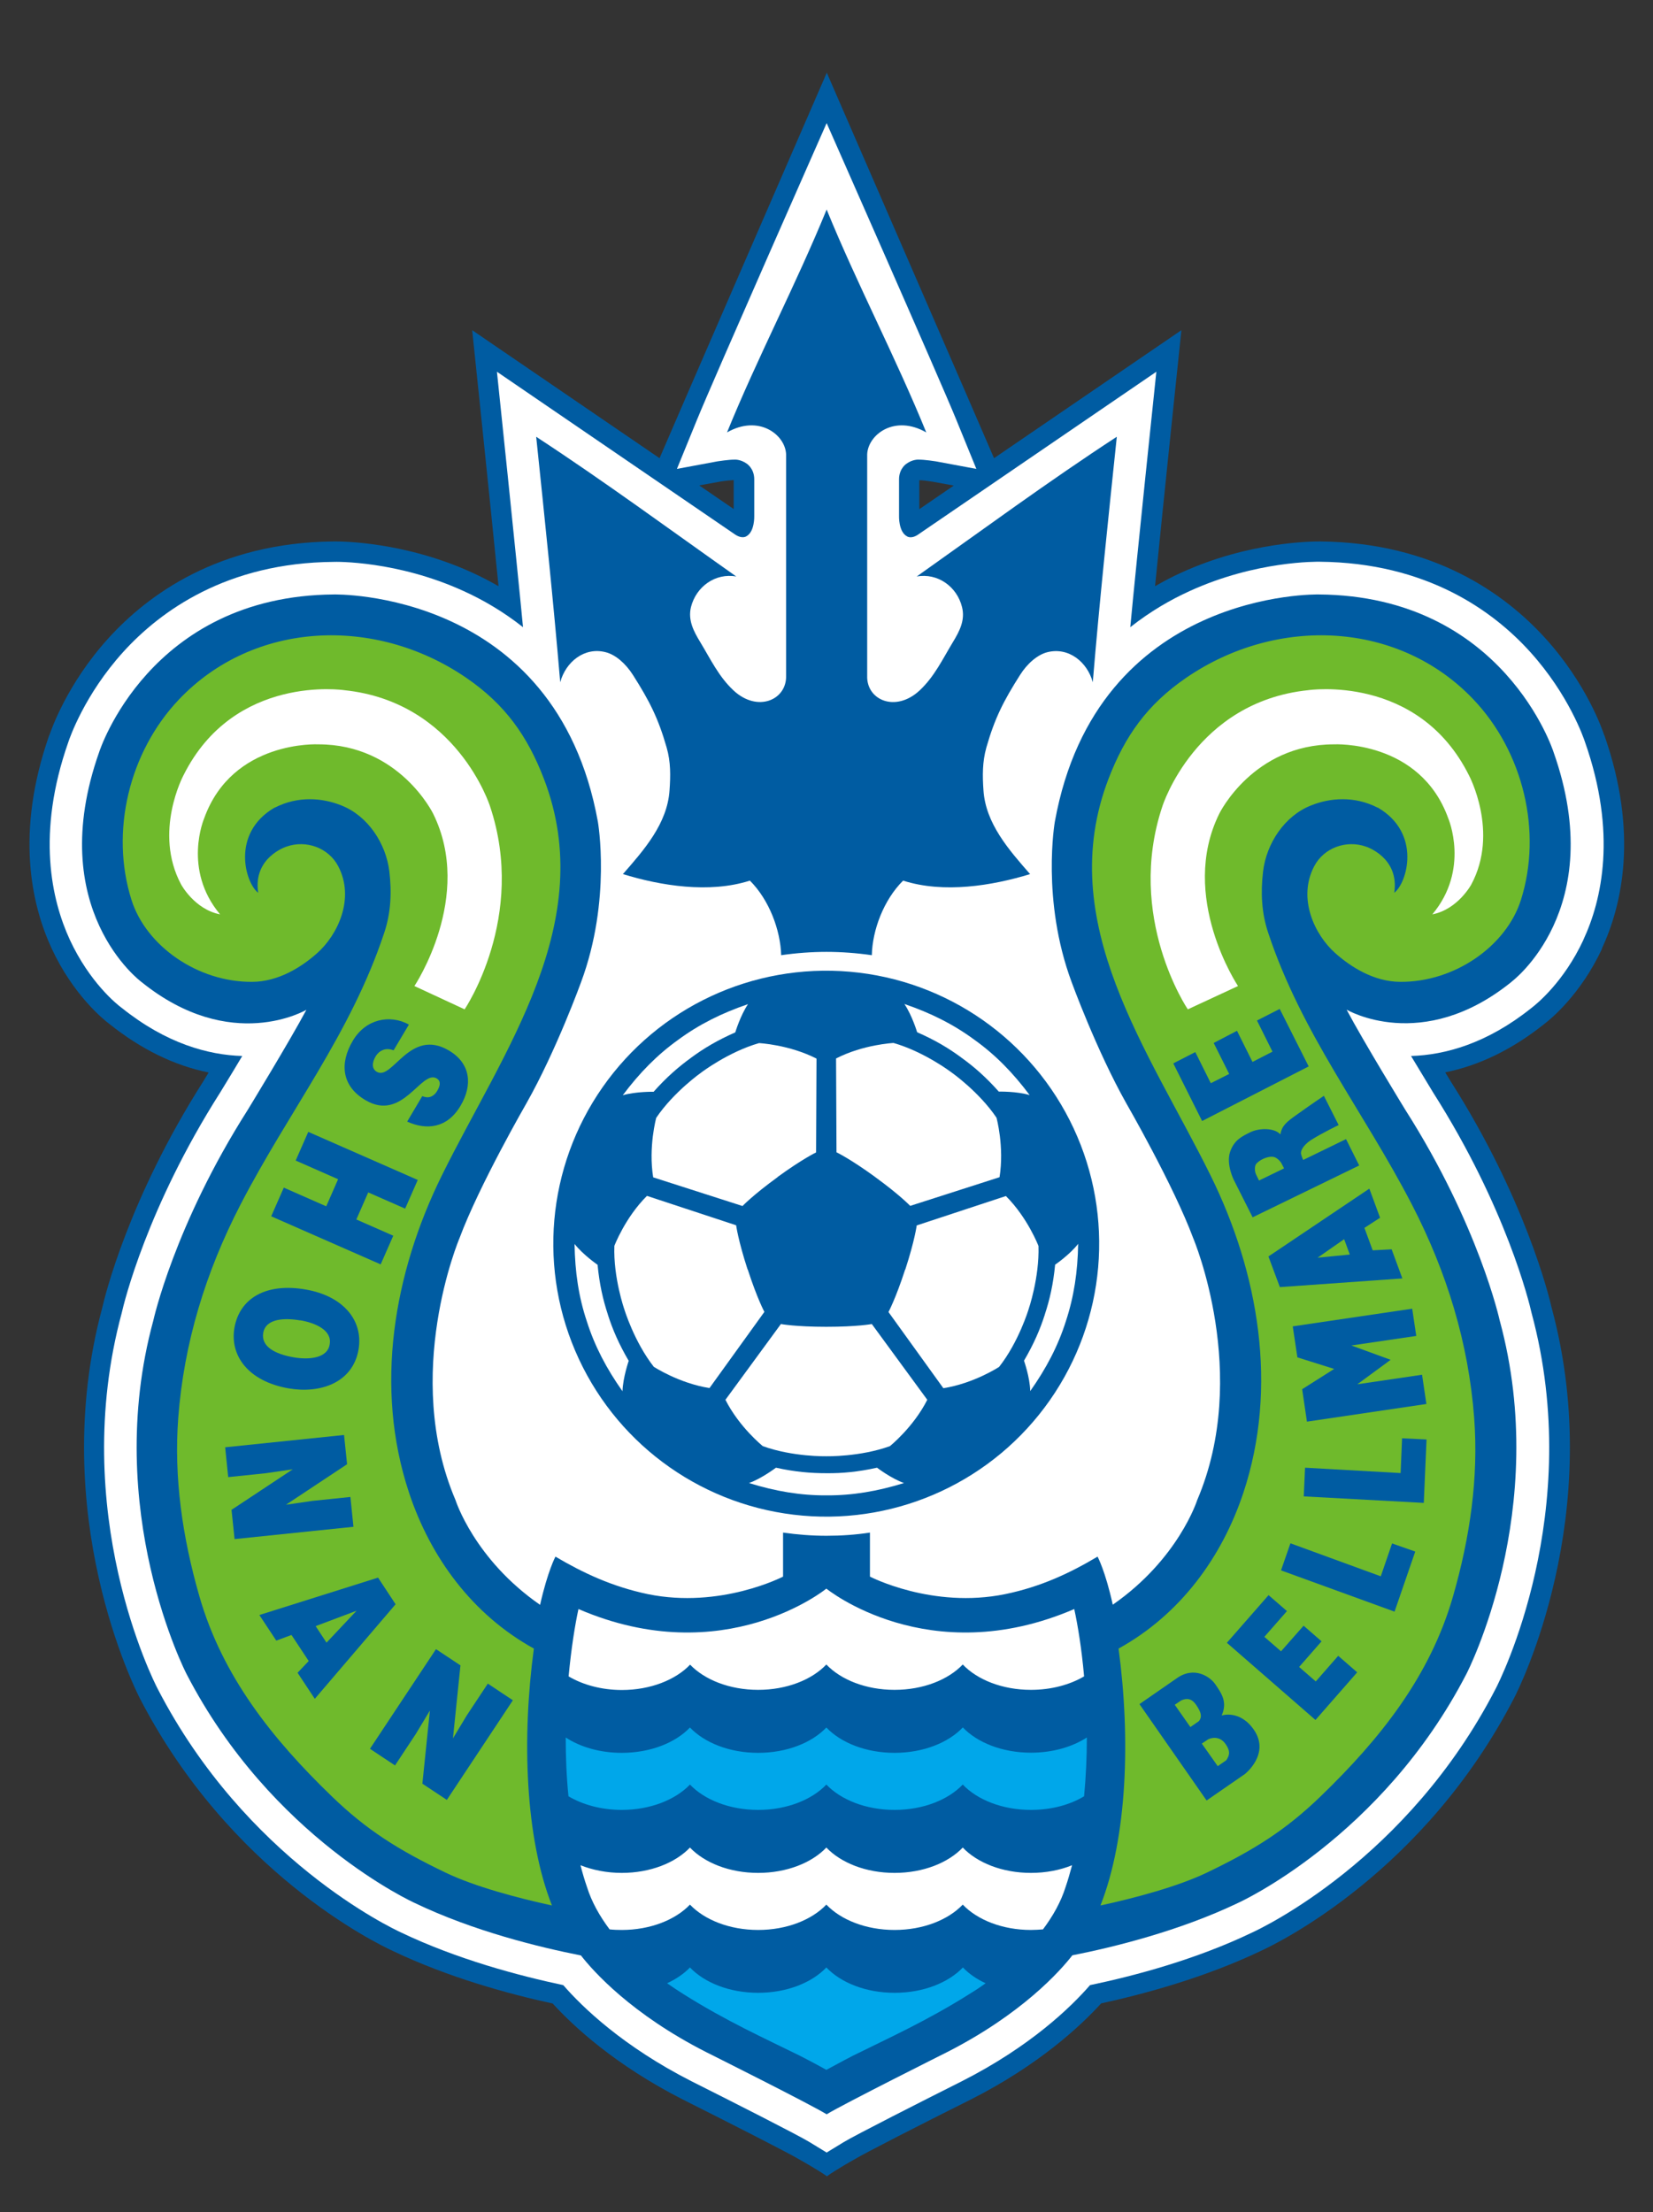
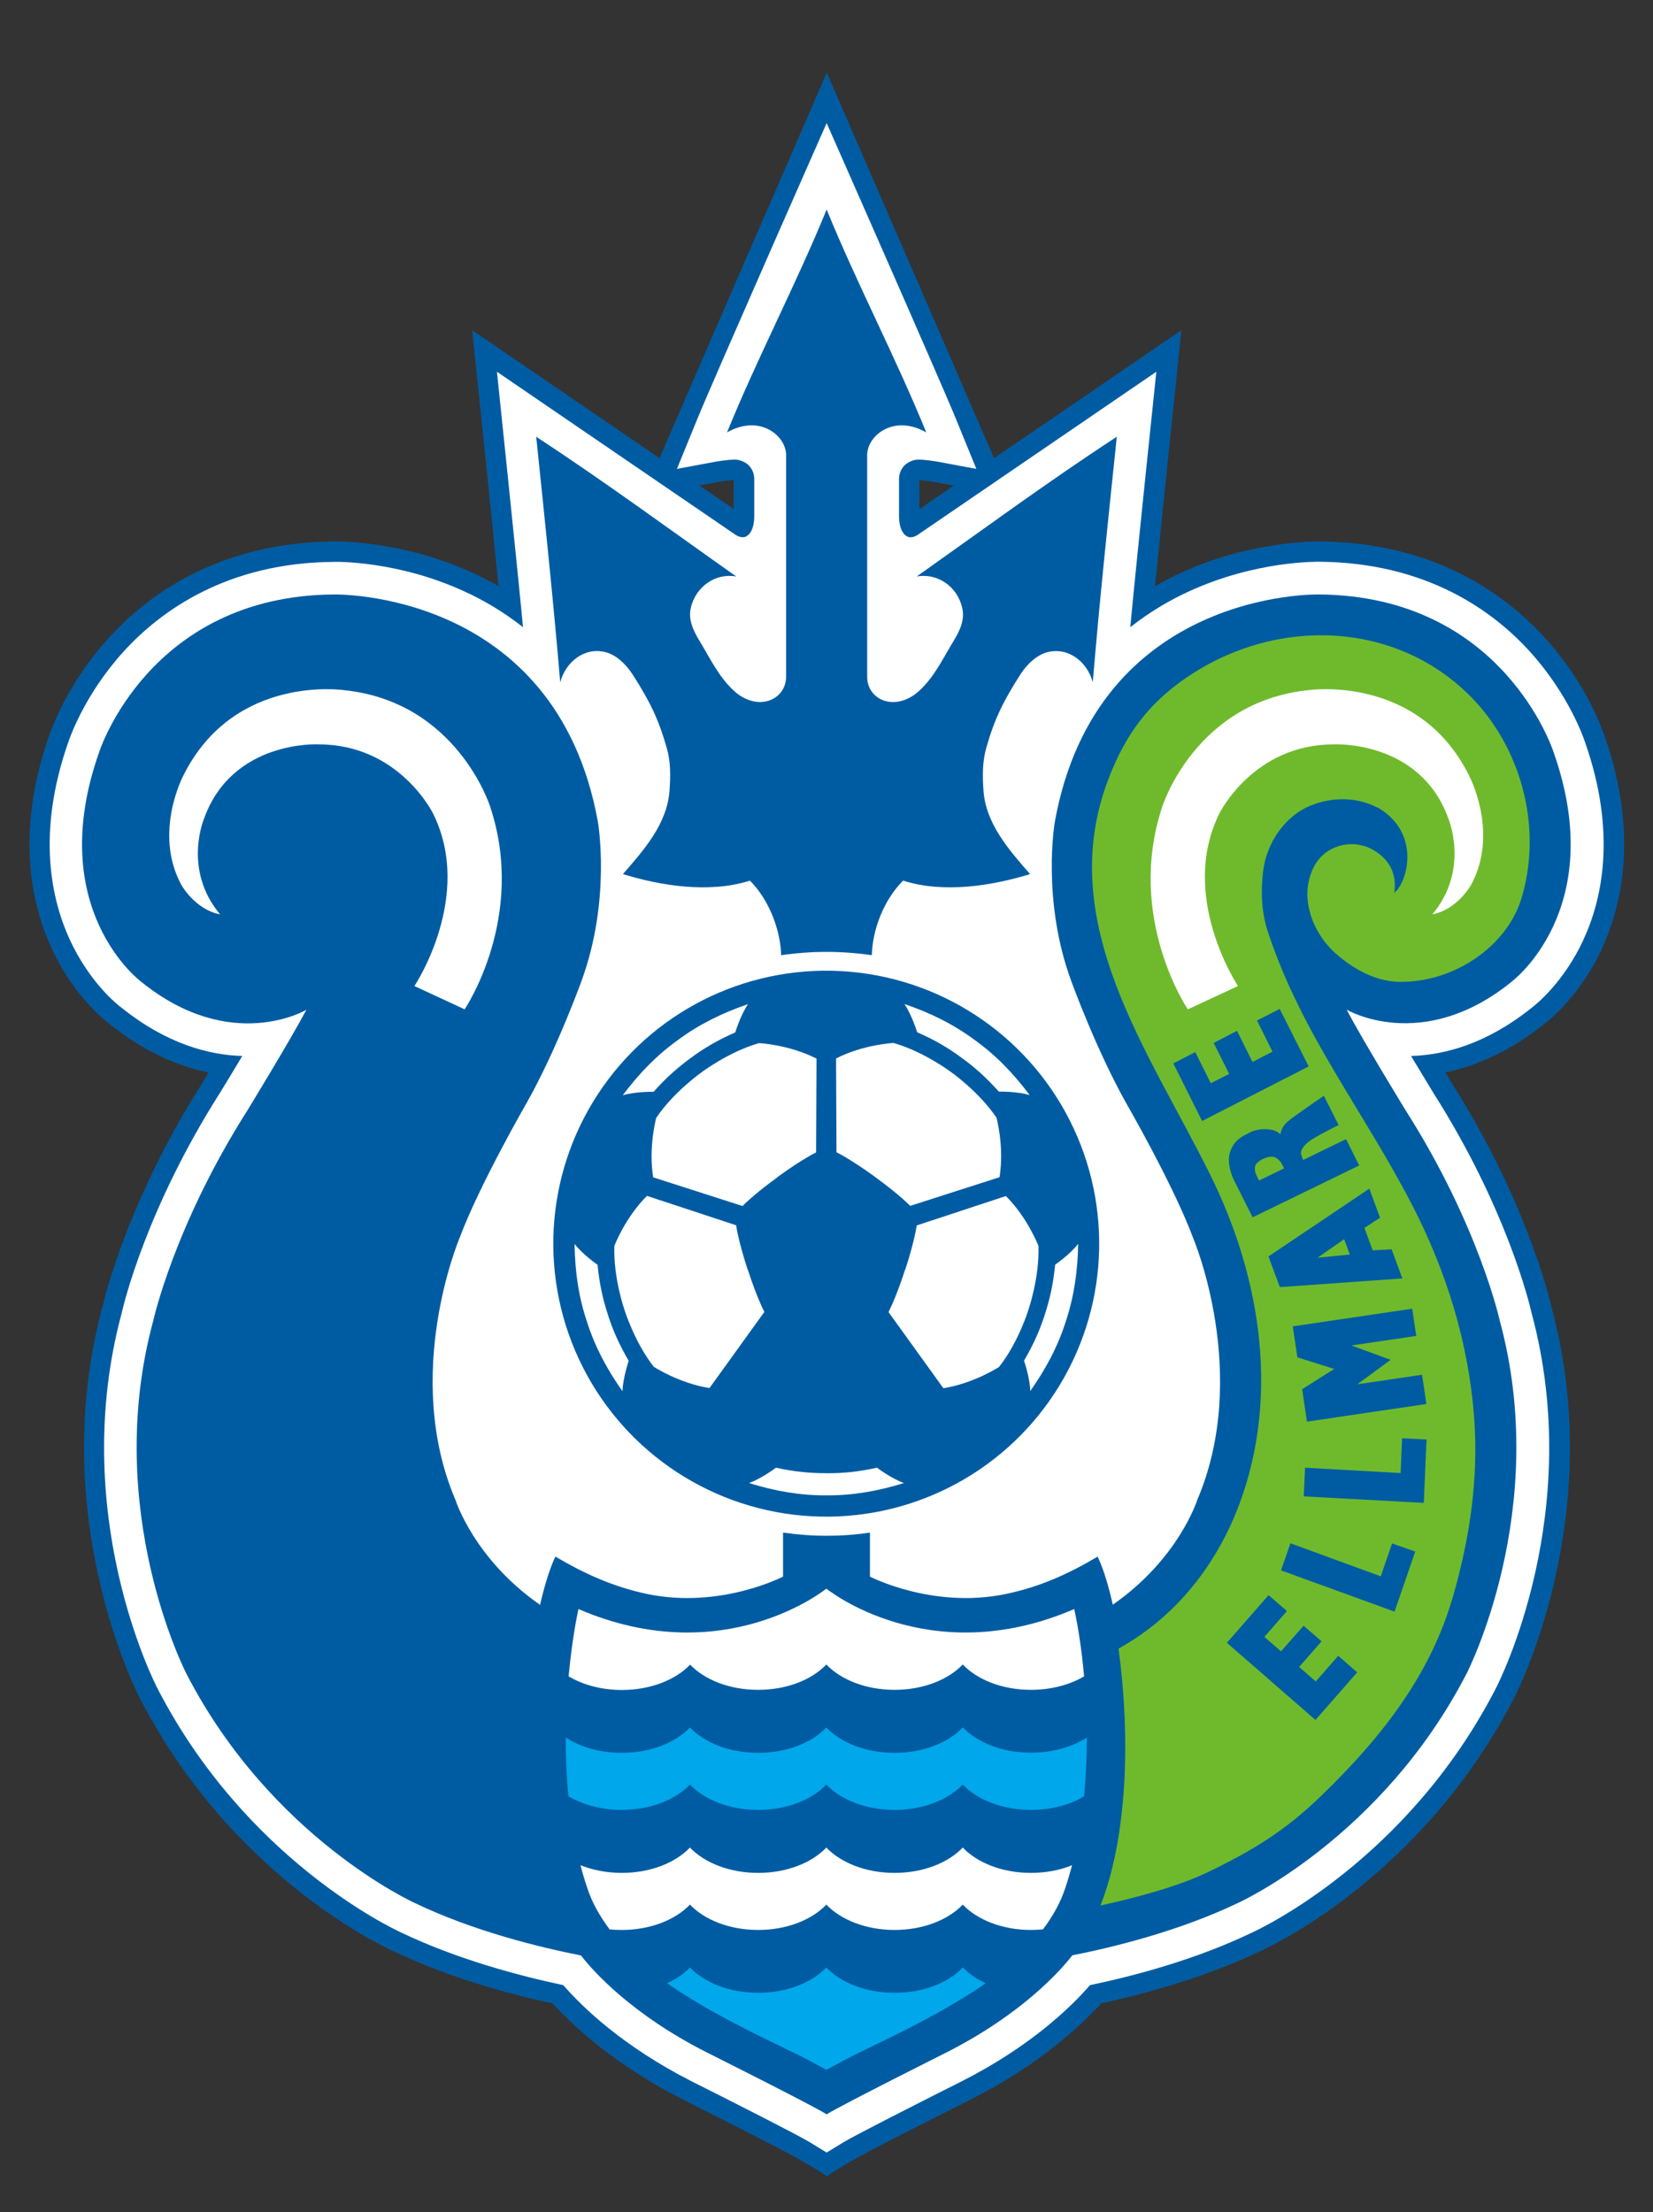
<svg xmlns="http://www.w3.org/2000/svg" id="_レイヤー_2" viewBox="0 0 114.16 152.75">
  <rect x="0" y="0" width="114.16" height="152.75" fill="#333333" stroke="none" />
  <defs>
    <style>.cls-1{fill:none;}.cls-2{fill:#005ca2;}.cls-3{fill:#fff;}.cls-4{fill:#00a7ea;}.cls-5{fill:#6fba2c;}</style>
  </defs>
  <g id="_マーク等">
    <path class="cls-1" d="m112.44,66.34c1.54-3.31,2.83-8.8.26-16.17h0s0-.02,0-.02c-.23-.69-1.45-4.06-4.5-7.43-2.76-3.04-7.54-6.62-15-7.24v-.1s-2,0-2,0h-.04,0c-.07,0-.16,0-.27,0h-1.68s-.01.04-.02.1c-1.71.16-4.27.58-7.08,1.67l1.46-14.15.44-4.29s-3.56,2.43-3.56,2.43l-10.94,7.47c-2.5-5.78-9.05-20.84-10.59-24.4l-1.83-4.22-1.83,4.22c-1.54,3.56-8.09,18.62-10.59,24.4l-10.94-7.47-3.56-2.44.45,4.29,1.46,14.15c-2.78-1.08-5.33-1.5-7.04-1.66v-.1h-1.8c-.05,0-.09,0-.13,0h-.09c-.05,0-.07,0-.07,0l-1.95.04s0,.02,0,.06c-7.47.61-12.25,4.2-15.01,7.24-3.02,3.33-4.24,6.66-4.49,7.4,0,.02-.01.04-.02.05h0c-2.57,7.36-1.28,12.85.26,16.17,1.65,3.55,3.94,5.47,4.6,5.97,1.58,1.27,3.26,2.24,4.99,2.92-4.55,7.64-6.08,13.91-6.25,14.64-4.02,14.94,2.49,27.78,2.77,28.32,6.53,12.64,17.23,17.81,18.43,18.35,3.77,1.81,7.87,2.95,10.84,3.63,1.77,1.85,4.69,4.34,9.1,6.58,4.18,2.09,7.46,3.79,7.91,4.06.32.18.66.38.97.56l2,1.38,2.01-1.37c.3-.18.62-.37.9-.52.52-.32,3.8-2.01,7.97-4.1,4.42-2.25,7.34-4.74,9.11-6.59,2.96-.67,7.06-1.82,10.87-3.64,1.17-.53,11.86-5.69,18.39-18.34.28-.54,6.79-13.38,2.75-28.39-.15-.66-1.67-6.91-6.23-14.57,1.74-.68,3.42-1.66,5.04-2.95.62-.47,2.92-2.39,4.56-5.94Z" />
    <path class="cls-2" d="m49.77,33.25c.3-.05.7-.09.9-.1v2l-2.38-1.63,1.48-.27Zm60.86,32.25c1.39-2.99,2.54-7.97.17-14.73v.03c-.11-.36-1.21-3.57-4.08-6.73-2.73-3.01-7.63-6.6-15.52-6.68h0s0,0-.01,0h0s-.01,0-.03,0h0s0,0,0,0h0c-.58,0-4.91.02-9.57,2.15-.62.28-1.23.6-1.82.94.55-5.56,1.82-17.68,1.82-17.68l-12.94,8.84c-.15-.38-11.55-26.62-11.55-26.62,0,0-11.4,26.24-11.55,26.62l-12.94-8.84s1.27,12.13,1.82,17.68c-.59-.34-1.19-.65-1.82-.94-4.67-2.13-9-2.16-9.57-2.15h0s0,0,0,0h0s-.02,0-.02,0h0s0,0-.01,0h0c-7.89.08-12.79,3.67-15.52,6.68-2.87,3.16-3.97,6.37-4.09,6.73v-.03c-2.37,6.77-1.21,11.75.17,14.73,1.49,3.21,3.58,4.91,4,5.22,2.18,1.74,4.47,2.86,6.84,3.34l-.39.64c-5.12,8.05-6.77,14.77-6.96,15.61-3.84,14.27,2.33,26.44,2.59,26.95,6.22,12.04,16.31,16.92,17.48,17.46,3.85,1.84,8.04,2.98,11.04,3.63,1.44,1.58,4.32,4.25,8.97,6.62,3.47,1.74,7.43,3.76,8.05,4.14,0,0,1.31.73,1.92,1.17h0s0,0,0,0c0,0,0,0,0,0h0c.61-.45,1.92-1.18,1.92-1.18.62-.38,4.58-2.41,8.05-4.14,4.65-2.36,7.53-5.04,8.97-6.62,2.99-.65,7.19-1.79,11.04-3.63,1.17-.54,11.26-5.42,17.48-17.46.27-.51,6.44-12.68,2.59-26.95-.19-.84-1.84-7.56-6.96-15.61l-.39-.64c2.37-.48,4.66-1.6,6.84-3.34.41-.31,2.51-2.01,4-5.22Zm-44.76-31.97l-2.38,1.63v-2c.2,0,.6.05.9.1l1.48.27Z" />
    <path class="cls-3" d="m109.35,64.9c1.28-2.75,2.33-7.36.11-13.67-.09-.27-1.11-3.26-3.79-6.22-2.54-2.81-7.13-6.16-14.55-6.22h.04c-.18,0-4.4-.08-9.01,2.03-1.3.59-2.71,1.4-4.09,2.49.4-4.34,1.8-17.64,1.8-17.64l-16.39,11.2c-.54.4-.84.16-.84.16-.58-.32-.54-1.4-.54-1.4v-2.53c0-.77.53-1.09.53-1.09.41-.29.79-.27.79-.27.42-.01,1.23.12,1.23.12l2.79.52-1.38-3.38c-1.09-2.68-8.96-20.5-8.96-20.5,0,0-7.87,17.82-8.96,20.5l-1.38,3.38,2.79-.52s.81-.13,1.23-.12c0,0,.38-.02.79.27,0,0,.53.32.53,1.09v2.53s.04,1.08-.54,1.4c0,0-.3.23-.84-.16l-16.39-11.2s1.39,13.3,1.8,17.64c-1.38-1.09-2.79-1.9-4.09-2.49-4.61-2.11-8.84-2.03-9.01-2.02h.04c-7.41.05-12,3.41-14.55,6.22-2.68,2.96-3.7,5.95-3.79,6.22-2.22,6.32-1.16,10.92.11,13.67,1.36,2.92,3.23,4.44,3.58,4.69,3.07,2.46,5.97,3.25,8.32,3.32-.79,1.33-1.46,2.41-1.53,2.53-5.05,7.94-6.64,14.53-6.79,15.2-3.72,13.76,2.22,25.48,2.48,25.97,6.09,11.78,16.17,16.53,16.82,16.83,3.85,1.84,8.08,2.97,11.19,3.63,1.32,1.52,4.12,4.23,8.86,6.64,2.75,1.38,7.39,3.73,8.15,4.2l1.18.72h0s0,0,0,0h0s0,0,0,0l1.18-.72c.77-.47,5.4-2.82,8.15-4.2,4.75-2.41,7.54-5.12,8.86-6.64,3.11-.65,7.34-1.78,11.19-3.63.65-.3,10.74-5.04,16.82-16.83.26-.49,6.2-12.21,2.48-25.97-.15-.68-1.74-7.26-6.79-15.2-.07-.11-.73-1.2-1.53-2.53,2.35-.07,5.25-.86,8.32-3.32.34-.26,2.22-1.77,3.58-4.69Z" />
    <circle class="cls-2" cx="57.07" cy="85.87" r="18.85" transform="translate(-30.96 32.19) rotate(-25.01)" />
    <path class="cls-3" d="m57.07,101.73c-1.08,0-2.17-.09-3.48-.38,0,0-.98.74-1.86,1.06,1.84.57,3.56.86,5.35.85,1.79.01,3.5-.28,5.35-.85-.89-.32-1.86-1.06-1.86-1.06-1.32.29-2.4.39-3.48.38Z" />
    <path class="cls-3" d="m72.16,90.77c-.33,1.03-.76,2.03-1.44,3.19,0,0,.41,1.16.43,2.1,1.11-1.57,1.92-3.12,2.46-4.82.56-1.7.82-3.42.85-5.35-.58.75-1.59,1.44-1.59,1.44-.13,1.34-.37,2.4-.71,3.43Z" />
    <path class="cls-3" d="m66.39,73.03c.88.63,1.7,1.35,2.59,2.35,0,0,1.23-.03,2.13.24-1.15-1.54-2.37-2.79-3.83-3.83-1.44-1.06-3-1.84-4.82-2.46.53.78.88,1.95.88,1.95,1.24.54,2.17,1.1,3.04,1.74Z" />
    <path class="cls-3" d="m47.74,73.03c.87-.64,1.81-1.2,3.04-1.74,0,0,.35-1.17.88-1.95-1.82.62-3.38,1.4-4.82,2.46-1.45,1.04-2.67,2.28-3.83,3.83.9-.26,2.13-.24,2.13-.24.9-1.01,1.72-1.72,2.59-2.35Z" />
    <path class="cls-3" d="m41.98,90.77c-.34-1.03-.58-2.09-.71-3.43,0,0-1.01-.7-1.59-1.44.03,1.93.28,3.65.85,5.35.54,1.7,1.35,3.25,2.46,4.82.03-.94.43-2.1.43-2.1-.68-1.16-1.11-2.16-1.44-3.19Z" />
-     <path class="cls-3" d="m57.07,91.62c-2.13,0-3.14-.19-3.14-.19l-3.83,5.23c.96,1.9,2.58,3.2,2.58,3.2,2.07.75,4.39.7,4.39.7,0,0,2.32.05,4.39-.7,0,0,1.62-1.3,2.58-3.2l-3.83-5.23s-1.01.19-3.14.19Z" />
    <path class="cls-3" d="m62.51,87.67c-.66,2.03-1.15,2.93-1.15,2.93l3.79,5.26c2.11-.33,3.85-1.47,3.85-1.47,1.36-1.73,2.03-3.96,2.03-3.96,0,0,.76-2.19.69-4.39,0,0-.74-1.94-2.25-3.45l-6.16,2.03s-.13,1.02-.79,3.05Z" />
    <path class="cls-3" d="m60.43,81.27c1.72,1.25,2.43,2,2.43,2l6.17-1.98c.34-2.1-.21-4.11-.21-4.11-1.23-1.82-3.14-3.15-3.14-3.15,0,0-1.85-1.4-3.97-2.01,0,0-2.08.1-3.97,1.07l.03,6.48s.93.44,2.65,1.69Z" />
    <path class="cls-3" d="m53.71,81.27c1.72-1.25,2.65-1.69,2.65-1.69l.03-6.48c-1.9-.97-3.97-1.07-3.97-1.07-2.12.61-3.96,2.01-3.96,2.01,0,0-1.91,1.33-3.14,3.15,0,0-.55,2.01-.21,4.11l6.17,1.98s.71-.75,2.43-2Z" />
    <path class="cls-3" d="m51.63,87.66c-.66-2.03-.79-3.05-.79-3.05l-6.16-2.03c-1.51,1.5-2.25,3.45-2.25,3.45-.08,2.2.69,4.39.69,4.39,0,0,.67,2.22,2.03,3.96,0,0,1.74,1.14,3.85,1.47l3.79-5.26s-.49-.9-1.15-2.93Z" />
    <path class="cls-2" d="m57.08,65.73c1.03,0,2.09.08,3.13.23.04-1.74.82-3.82,2.16-5.15,2.81.9,6.16.35,8.77-.45-1.46-1.67-3.07-3.49-3.22-5.79-.07-.99-.08-1.95.2-2.95.58-2.03,1.19-3.22,2.32-5,.52-.83,1.23-1.41,1.88-1.58,1.48-.38,2.77.67,3.15,2.07.47-5.66,1.07-11.3,1.66-16.95-4.71,3.07-9.23,6.4-13.82,9.65,1.44-.26,2.78.69,3.13,2.11.23.91-.18,1.68-.63,2.42-.72,1.19-1.27,2.37-2.29,3.33-1.67,1.56-3.69.67-3.63-1.01v-15.3c.07-1.36,1.9-2.75,4.08-1.5-2.12-5.21-4.75-10.18-6.88-15.39-2.13,5.21-4.76,10.18-6.88,15.39,2.18-1.25,4.01.14,4.08,1.5v15.3c.05,1.67-1.97,2.57-3.64,1.01-1.02-.96-1.57-2.14-2.29-3.33-.45-.74-.86-1.51-.64-2.42.36-1.42,1.69-2.37,3.13-2.11-4.59-3.24-9.11-6.57-13.82-9.65.59,5.65,1.18,11.29,1.66,16.95.38-1.4,1.67-2.46,3.15-2.07.66.17,1.36.76,1.88,1.58,1.13,1.78,1.74,2.97,2.32,5,.29,1,.27,1.97.2,2.95-.15,2.3-1.76,4.12-3.22,5.79,2.6.8,5.96,1.35,8.77.45,1.34,1.34,2.11,3.42,2.16,5.15,1.04-.15,2.09-.23,3.13-.23h0Z" />
    <path class="cls-2" d="m104.37,67.81s6.77-4.99,2.92-15.88c0,0-3.44-10.79-16.21-10.88,0,0-15.32-.37-18.23,15.69,0,0-.95,5.4,1.16,11.08,0,0,1.71,4.7,3.77,8.36,0,0,3.27,5.67,4.63,9.33,0,0,3.98,9.39.27,18.08,0,0-1.29,4.07-5.83,7.22-.51-2.32-1.05-3.32-1.05-3.32-1.88,1.12-3.9,2.08-6.38,2.59-5.03,1.03-9.34-1.21-9.34-1.21v-3.04c-.98.15-1.98.22-3,.22s-2.02-.08-3-.22v3.04s-4.31,2.24-9.34,1.21c-2.48-.52-4.5-1.48-6.38-2.59,0,0-.54,1.01-1.06,3.33-4.55-3.15-5.84-7.23-5.84-7.23-3.71-8.68.27-18.08.27-18.08,1.36-3.66,4.63-9.33,4.63-9.33,2.07-3.66,3.77-8.36,3.77-8.36,2.11-5.68,1.16-11.08,1.16-11.08-2.91-16.05-18.23-15.69-18.23-15.69-12.77.09-16.21,10.88-16.21,10.88-3.85,10.89,2.92,15.88,2.92,15.88,6.2,5,11.39,1.92,11.39,1.92-1.15,2.16-4.05,6.91-4.05,6.91-5.08,7.98-6.52,14.54-6.52,14.54-3.57,13.1,2.29,24.41,2.29,24.41,5.87,11.36,15.77,15.82,15.77,15.82,4.08,1.96,8.68,3.07,11.47,3.62.85,1.09,3.48,4.05,8.66,6.68,0,0,7.18,3.59,8.31,4.29,1.14-.7,8.31-4.29,8.31-4.29,5.18-2.64,7.81-5.6,8.66-6.69,2.8-.55,7.38-1.67,11.45-3.62,0,0,9.9-4.46,15.77-15.82,0,0,5.86-11.31,2.29-24.41,0,0-1.44-6.57-6.52-14.54,0,0-2.91-4.75-4.05-6.91,0,0,5.2,3.08,11.39-1.92Z" />
    <path class="cls-5" d="m95.14,55.77c-1.6-.82-3.29-.68-4.6-.15-1.83.72-3.08,2.63-3.31,4.56-.17,1.44-.11,2.86.36,4.25,2.32,6.99,6.57,12.27,9.93,18.77,2.4,4.65,3.9,9.54,4.29,14.71.31,4.13-.29,8.25-1.46,12.32-1.59,5.54-5.06,9.87-9.14,13.81-2.42,2.34-4.61,3.71-7.86,5.27-2.02.97-5,1.76-7.35,2.27,1.86-4.71,2.08-11.59,1.25-17.74,4.27-2.36,7.14-6.31,8.62-10.76,2.42-7.29,1.06-15.17-2.26-21.9-4.25-8.61-10.87-17.48-7.05-27.41,1.13-2.94,2.67-5.13,5.38-6.98,6.28-4.29,14.67-3.91,19.82,1.51,3.44,3.62,4.77,9.12,3.28,13.84-1.01,3.19-4.58,5.69-8.34,5.66-1.82-.01-3.41-1.03-4.47-1.97-1.45-1.28-2.63-3.8-1.47-6.01.66-1.27,2.21-1.84,3.57-1.36,0,0,2.33.73,1.96,3.19.89-.67,1.9-4.11-1.13-5.88Z" />
    <path class="cls-3" d="m82.04,69.71s-4.33-6.37-1.76-14.04c0,0,2.28-7.2,10.06-8.01,0,0,7.6-1.15,11.11,5.88,0,0,2.1,3.92.16,7.54,0,0-.93,1.72-2.69,2.06,2.61-3.11,1.1-6.63,1.1-6.63-1.95-5.42-7.89-5.11-7.89-5.11-5.59,0-7.92,4.78-7.92,4.78-2.84,5.73,1.29,11.91,1.29,11.91l-3.47,1.61Z" />
-     <path class="cls-5" d="m18.98,55.77c1.6-.82,3.29-.68,4.6-.15,1.83.72,3.08,2.63,3.31,4.56.17,1.44.11,2.86-.36,4.25-2.32,6.99-6.57,12.27-9.93,18.77-2.4,4.65-3.9,9.54-4.29,14.71-.31,4.13.29,8.25,1.46,12.32,1.59,5.54,5.06,9.87,9.14,13.81,2.42,2.34,4.61,3.71,7.86,5.27,2.02.97,5,1.76,7.35,2.27-1.86-4.71-2.08-11.59-1.25-17.74-4.27-2.36-7.14-6.31-8.62-10.76-2.42-7.29-1.06-15.17,2.26-21.9,4.25-8.61,10.87-17.48,7.05-27.41-1.13-2.94-2.67-5.13-5.38-6.98-6.28-4.29-14.67-3.91-19.82,1.51-3.44,3.62-4.77,9.12-3.28,13.84,1.01,3.19,4.58,5.69,8.34,5.66,1.82-.01,3.41-1.03,4.47-1.97,1.45-1.28,2.63-3.8,1.47-6.01-.66-1.27-2.21-1.84-3.57-1.36,0,0-2.33.73-1.96,3.19-.89-.67-1.9-4.11,1.13-5.88Z" />
    <path class="cls-3" d="m32.08,69.71s4.33-6.37,1.76-14.04c0,0-2.28-7.2-10.06-8.01,0,0-7.6-1.15-11.11,5.88,0,0-2.1,3.92-.16,7.54,0,0,.93,1.72,2.69,2.06-2.61-3.11-1.1-6.63-1.1-6.63,1.95-5.42,7.89-5.11,7.89-5.11,5.59,0,7.92,4.78,7.92,4.78,2.84,5.73-1.29,11.91-1.29,11.91l3.47,1.61Z" />
    <path class="cls-3" d="m66.49,127.58c-1,1.05-2.73,1.75-4.71,1.75s-3.71-.7-4.71-1.75c-1,1.05-2.73,1.75-4.71,1.75s-3.71-.7-4.71-1.75c-1,1.05-2.73,1.75-4.71,1.75-1.04,0-2.02-.2-2.85-.53.13.51.28,1.02.45,1.51.32,1.02.87,2,1.56,2.92.27.03.55.04.84.04,1.97,0,3.71-.7,4.71-1.75,1,1.05,2.73,1.75,4.71,1.75s3.71-.7,4.71-1.75c1,1.05,2.73,1.75,4.71,1.75s3.71-.7,4.71-1.75c1,1.05,2.73,1.75,4.71,1.75.28,0,.56-.02.83-.04.69-.92,1.24-1.9,1.56-2.92.17-.49.31-1,.45-1.51-.83.34-1.81.53-2.84.53-1.98,0-3.71-.7-4.71-1.75Z" />
    <path class="cls-4" d="m66.49,119.29c-1,1.05-2.73,1.75-4.71,1.75s-3.71-.7-4.71-1.75c-1,1.05-2.73,1.75-4.71,1.75s-3.71-.7-4.71-1.75c-1,1.05-2.73,1.75-4.71,1.75-1.5,0-2.86-.4-3.87-1.06,0,1.32.05,2.68.19,4.06.98.58,2.27.94,3.68.94,1.97,0,3.71-.7,4.71-1.75,1,1.05,2.73,1.75,4.71,1.75s3.71-.7,4.71-1.75c1,1.05,2.73,1.75,4.71,1.75s3.71-.7,4.71-1.75c1,1.05,2.73,1.75,4.71,1.75,1.41,0,2.69-.35,3.67-.94.13-1.38.19-2.74.19-4.06-1.01.65-2.36,1.05-3.86,1.05-1.98,0-3.71-.7-4.71-1.75Z" />
    <path class="cls-4" d="m61.78,137.61c-1.98,0-3.71-.7-4.71-1.75-1,1.05-2.73,1.75-4.71,1.75s-3.71-.7-4.71-1.75c-.41.43-.95.8-1.58,1.09.37.26.75.51,1.13.75,2.95,1.86,5.64,3.07,8.05,4.26,0,0,.96.49,1.82.97.86-.47,1.82-.97,1.82-.97,2.4-1.19,5.1-2.4,8.05-4.26.38-.23.76-.48,1.13-.75-.63-.29-1.16-.66-1.57-1.09-1,1.05-2.73,1.75-4.71,1.75Z" />
    <path class="cls-3" d="m47.65,114.94c1,1.05,2.73,1.75,4.71,1.75s3.71-.7,4.71-1.75c1,1.05,2.73,1.75,4.71,1.75s3.71-.7,4.71-1.75c1,1.05,2.73,1.75,4.71,1.75,1.4,0,2.68-.35,3.67-.93-.17-1.93-.44-3.55-.68-4.65-10.07,4.34-17.12-1.41-17.12-1.41,0,0-7.05,5.75-17.12,1.41-.24,1.1-.5,2.72-.68,4.65.98.58,2.27.94,3.68.94,1.97,0,3.71-.7,4.71-1.75Z" />
    <path class="cls-2" d="m29.16,75.69c.27.11.47.1.64.02s.31-.22.41-.41c.24-.41.2-.68-.05-.83-1.07-.63-2.34,3.03-4.92,1.5-1.65-.97-1.8-2.55-.87-4.11.89-1.5,2.56-1.83,3.87-1.11l-1.06,1.78c-.28-.11-.53-.11-.74-.02-.21.08-.38.24-.49.42-.28.47-.27.88.07,1.08,1.08.64,2.27-3.07,4.98-1.47,1.51.89,1.65,2.39.81,3.81-.93,1.58-2.37,1.7-3.69,1.1l1.05-1.77Z" />
    <path class="cls-2" d="m21.29,78.16l7.56,3.32-.87,1.98-2.55-1.12-.82,1.87,2.55,1.12-.87,1.98-7.56-3.32.87-1.98,2.93,1.29.82-1.87-2.93-1.29.87-1.98Z" />
    <path class="cls-2" d="m19.92,95.87c-2.77-.49-4.06-2.25-3.73-4.18.36-2.04,2.18-3.13,4.95-2.64,2.55.45,3.97,2.12,3.62,4.15-.41,2.32-2.69,3.05-4.84,2.67Zm.82-4.69c-1.04-.18-2.38-.16-2.56.86-.16.92.77,1.46,2.11,1.69,1.11.19,2.35.04,2.48-.91.17-.97-1-1.47-2.03-1.65Z" />
    <path class="cls-2" d="m19.73,103.91l1.86-.27,2.61-.27.21,2.06-8.21.85-.21-2.02,4.23-2.8-1.86.27-2.6.27-.21-2.06,8.21-.85.21,2.02-4.24,2.81Z" />
    <path class="cls-2" d="m17.92,111.52l8.19-2.58,1.21,1.84-5.58,6.53-1.19-1.8.77-.81-1.19-1.8-1.05.39-1.17-1.77Zm6.72-.3l-2.84,1.07.75,1.14,2.08-2.21Z" />
    <path class="cls-2" d="m31.27,120.06l.97-1.61,1.45-2.19,1.73,1.15-4.56,6.88-1.69-1.12.52-5.05-.97,1.61-1.44,2.18-1.73-1.15,4.56-6.88,1.69,1.12-.52,5.06Z" />
    <polygon class="cls-2" points="88.38 69.67 86.81 70.47 87.88 72.62 86.5 73.33 85.43 71.18 83.82 72.02 84.89 74.16 83.62 74.8 82.55 72.65 81.03 73.43 83.02 77.41 90.38 73.64 88.38 69.67" />
    <polygon class="cls-2" points="98.52 99.4 96.83 99.32 96.73 101.72 90.13 101.35 90.04 103.33 98.33 103.78 98.52 99.4" />
    <polygon class="cls-2" points="97.74 107.14 96.14 106.58 95.36 108.85 89.12 106.57 88.47 108.44 96.31 111.29 97.74 107.14" />
    <path class="cls-2" d="m87.62,86.75l6.95-4.67.74,2.01-1.08.7.57,1.55,1.31-.07.74,2.01-8.46.6-.79-2.12Zm3.36.1l2.24-.22-.39-1.06-1.85,1.29Z" />
    <path class="cls-2" d="m86.95,81.52l1.73-.84-.18-.35c-.11-.19-.34-.4-.54-.44-.41-.08-1.04.23-1.23.52-.08.13-.1.47.03.72l.19.39Zm1.48-3.2c.1-.59.43-.85,1.09-1.32,1-.72,1.91-1.33,1.91-1.33l1.02,2.02s-1.13.54-1.92,1.04c-.56.38-.71.75-.68.94.04.19.15.43.15.43l2.96-1.44.91,1.82-7.36,3.58-1.31-2.6s-.53-1.07-.25-1.91c.28-.83.82-1.08,1.41-1.37.59-.29,1.64-.31,2.05.14Z" />
    <polygon class="cls-2" points="93.73 115.48 92.42 114.34 90.87 116.11 89.72 115.11 91.27 113.34 90.03 112.26 88.47 114.03 87.32 113.03 88.88 111.25 87.61 110.15 84.73 113.44 90.85 118.77 93.73 115.48" />
-     <path class="cls-2" d="m78.7,117.67l2.54-1.76c1.25-.91,2.36-.09,2.68.38.46.66.86,1.26.45,2.17,0,0,1.25-.42,2.22.98,1.16,1.67-.61,3.06-.61,3.06l-2.65,1.83-4.64-6.66Zm2.88-.25l-.45.3,1.08,1.54.59-.41c.21-.27.2-.55-.19-1.12-.3-.44-.64-.49-1.03-.31Zm1.87,2.68l-.45.3,1.1,1.56.59-.41c.19-.3.34-.57-.06-1.13-.3-.44-.79-.5-1.18-.32Z" />
    <polygon class="cls-2" points="89.93 95.93 92.14 94.53 89.6 93.73 89.28 91.59 97.53 90.37 97.81 92.25 93.33 92.91 96.04 93.9 93.74 95.59 98.21 94.93 98.51 96.95 90.26 98.17 89.93 95.93" />
  </g>
</svg>